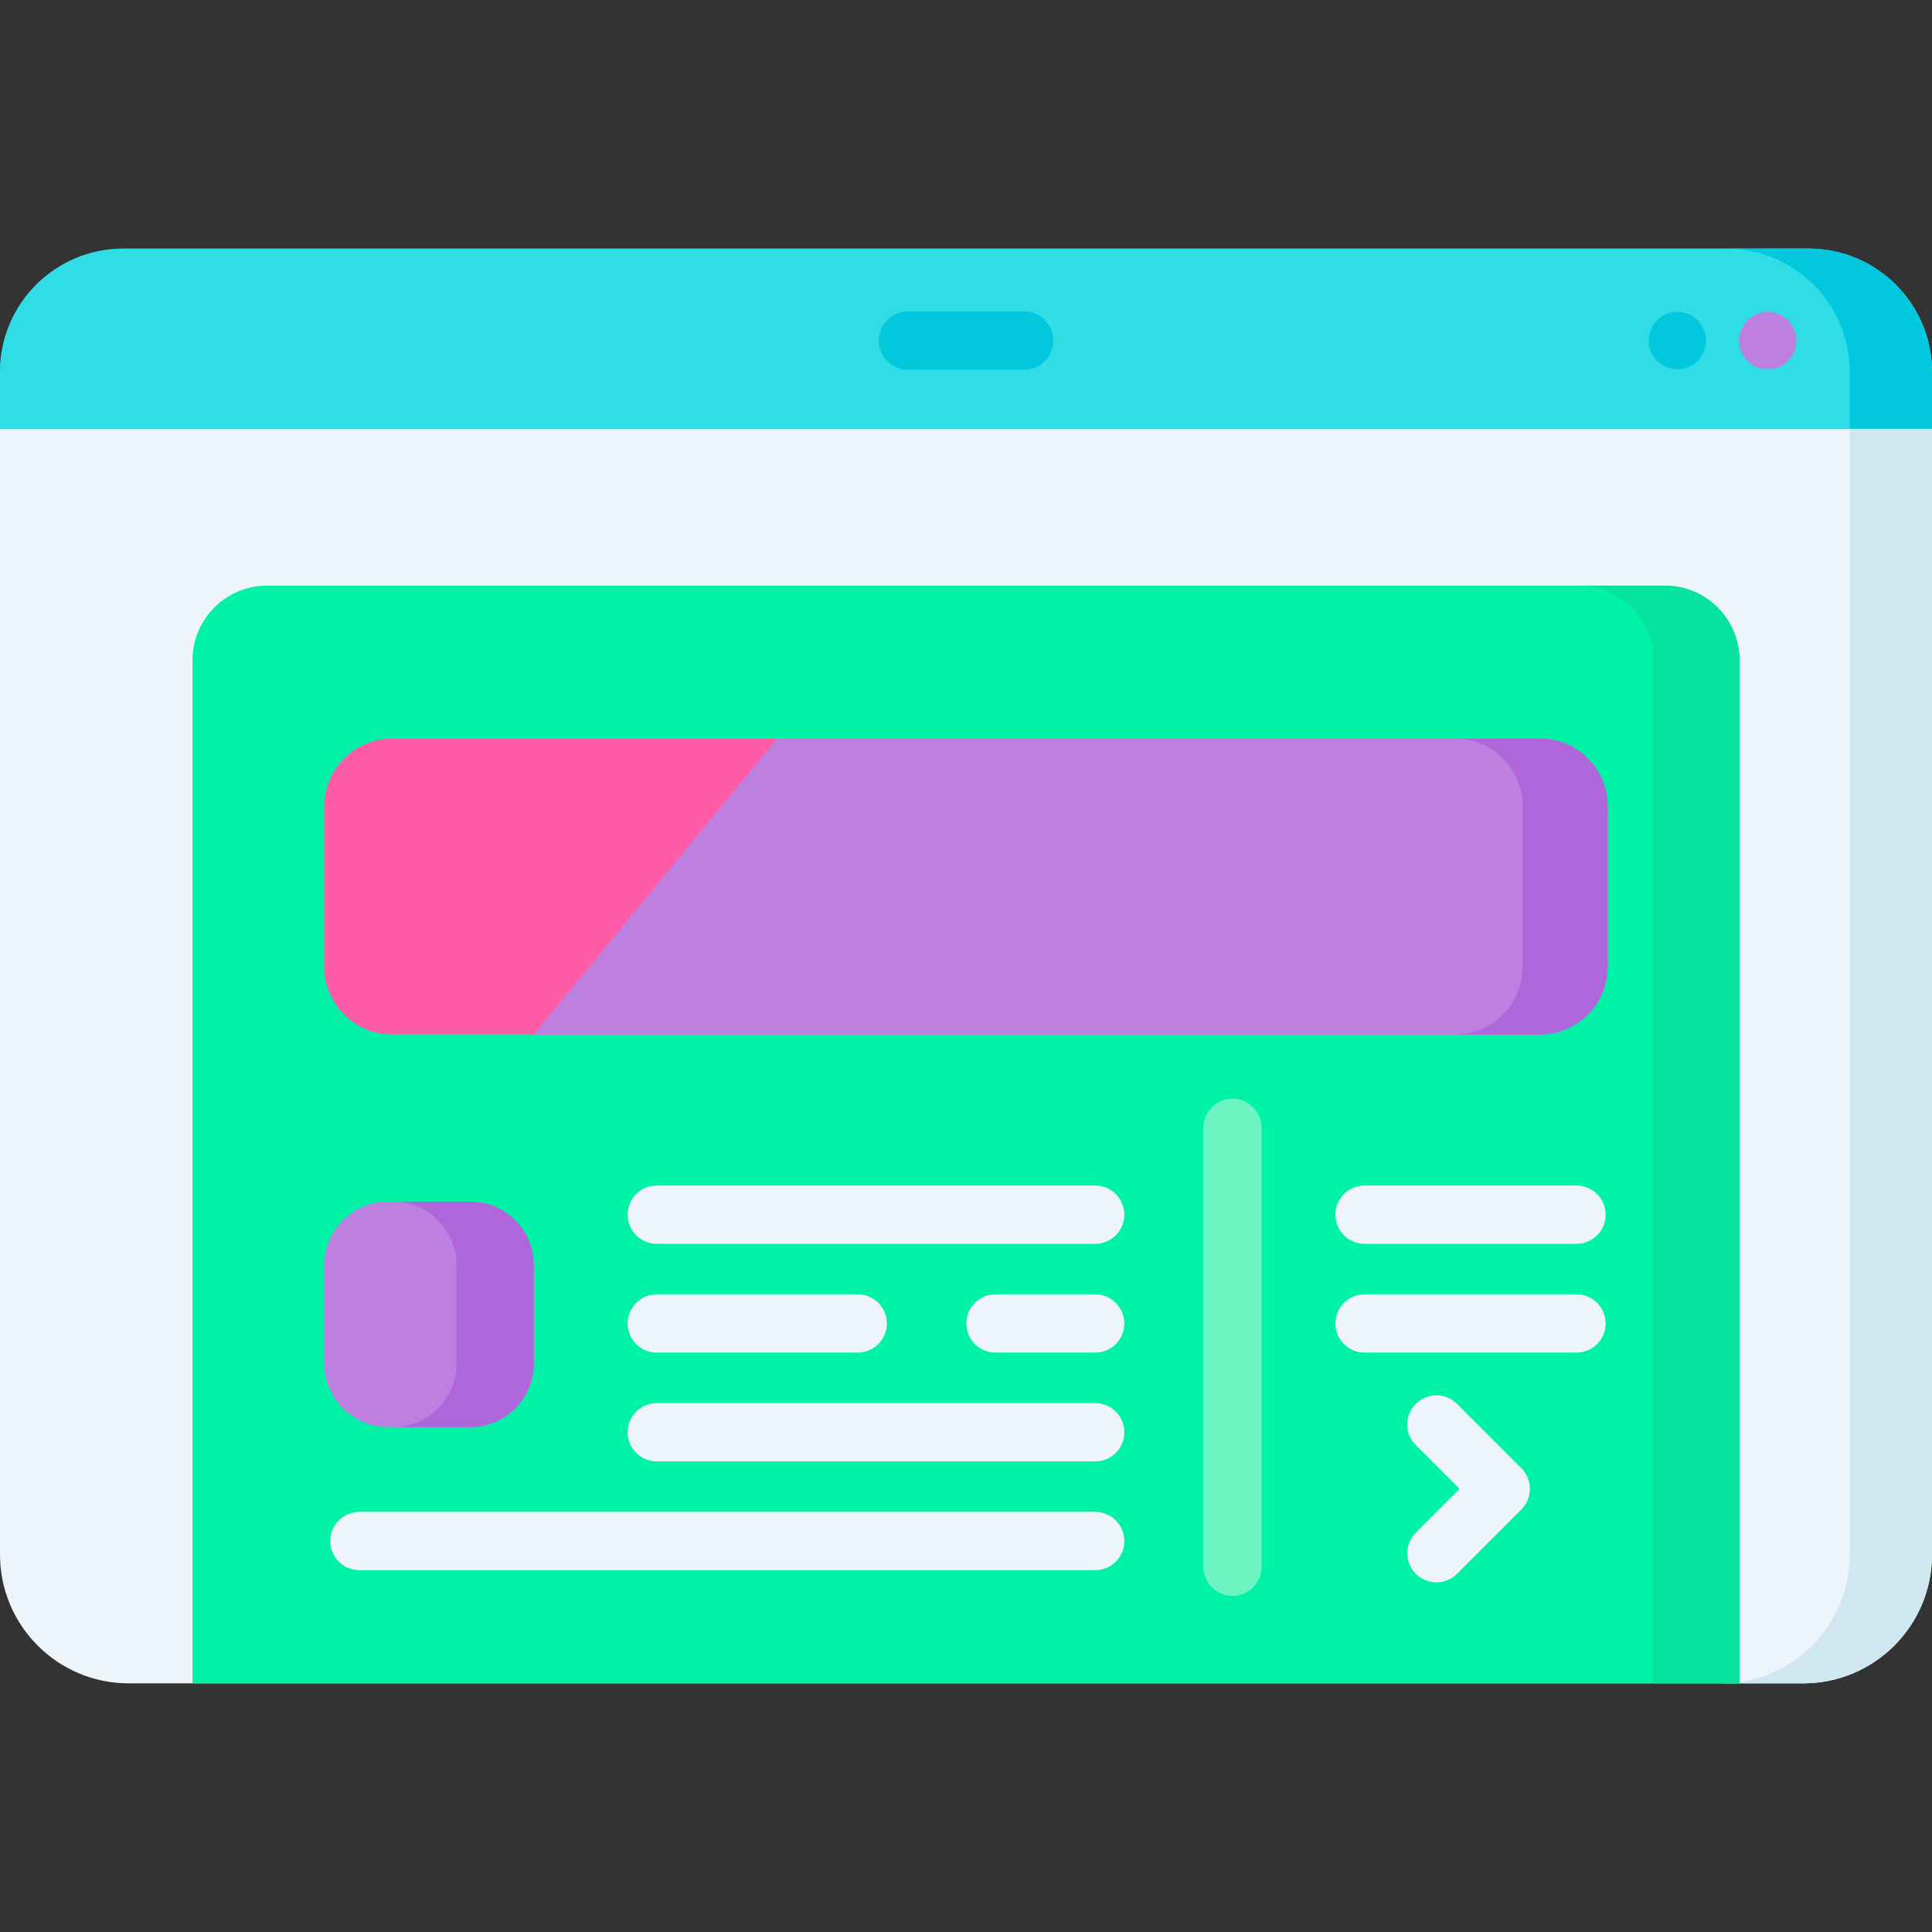
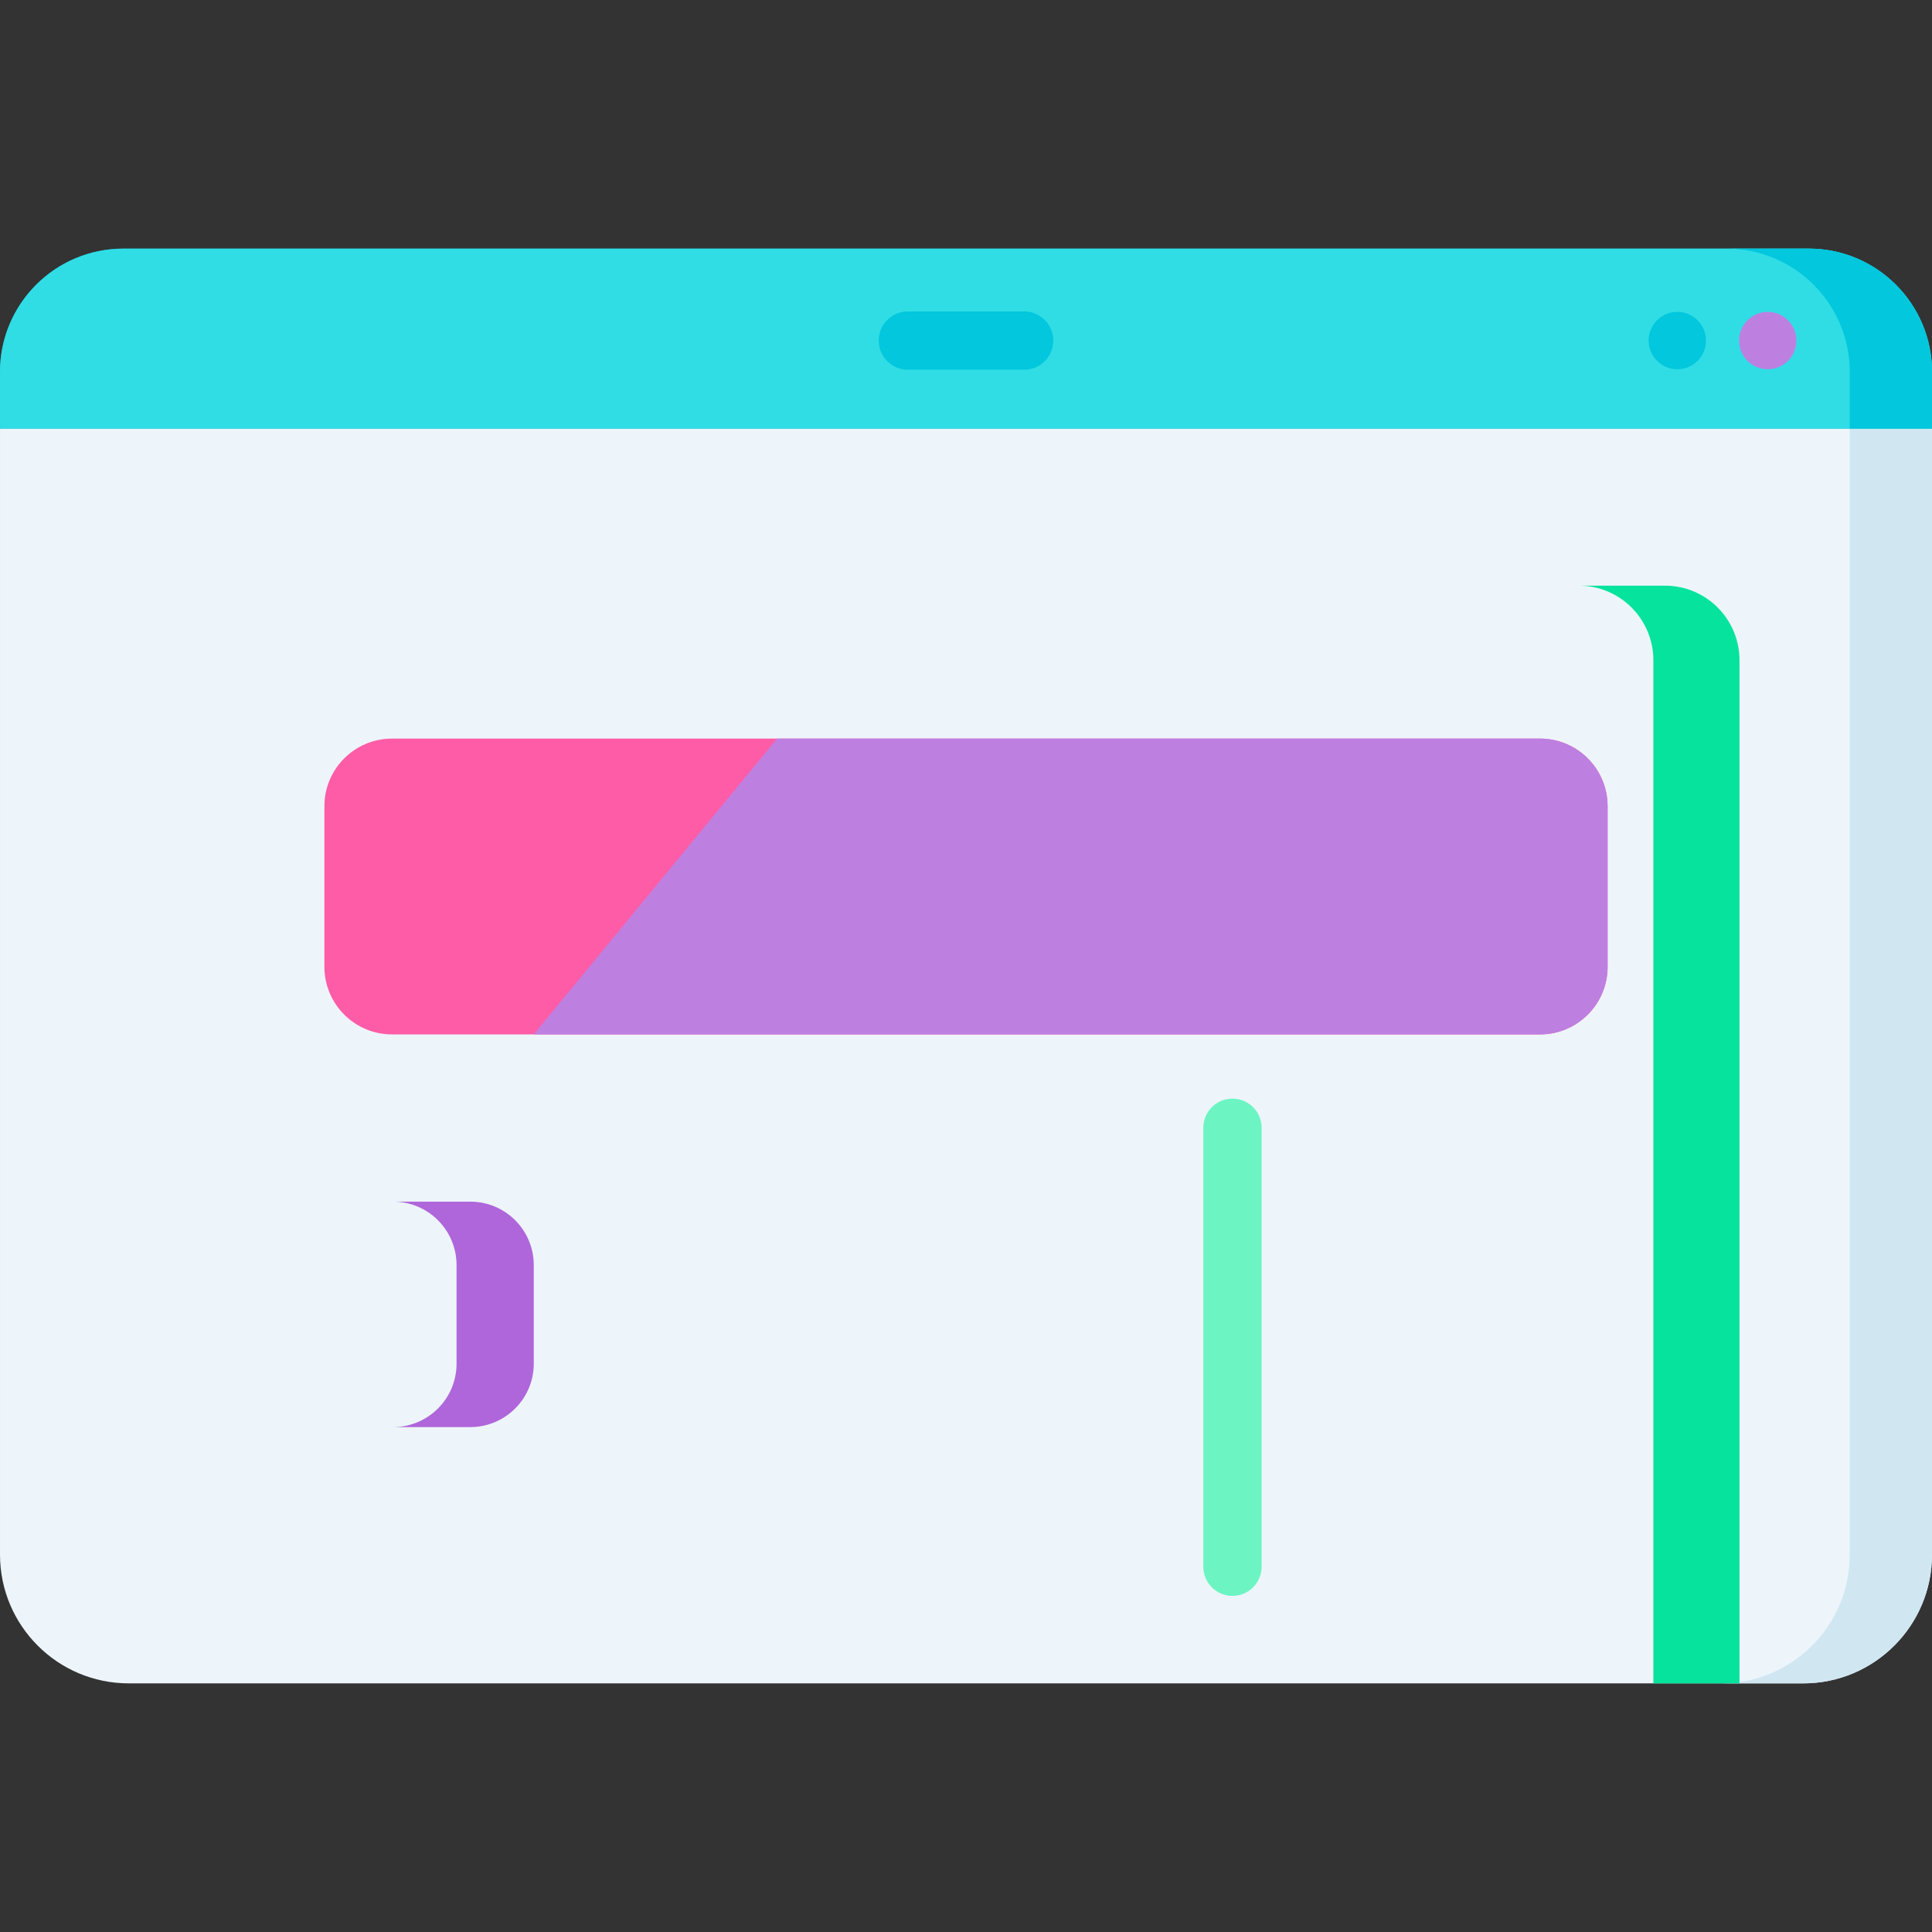
<svg xmlns="http://www.w3.org/2000/svg" id="Capa_1" enable-background="new 0 0 497 497" height="512" viewBox="0 0 497 497" width="512">
  <rect x="0" y="0" width="497" height="497" fill="#333333" stroke="none" />
  <g>
    <g>
      <path d="m497 110.855v289.055c0 18.29-14.83 33.13-33.13 33.13h-430.74c-18.3 0-33.13-14.84-33.13-33.13v-289.055c0-17.53 14.21-31.73 31.73-31.73h433.54c17.52 0 31.73 14.2 31.73 31.73z" fill="#edf5fa" />
      <path d="m465.27 79.125h-21.156c17.52 0 31.73 14.2 31.73 31.73v289.055c0 18.29-14.83 33.13-33.13 33.13h21.156c18.3 0 33.13-14.84 33.13-33.13v-289.056c0-17.53-14.21-31.729-31.73-31.729z" fill="#d0e7f2" />
    </g>
    <path d="m497 95.69v14.57h-497v-14.57c0-17.53 14.21-31.73 31.73-31.73h433.54c17.52 0 31.73 14.2 31.73 31.73z" fill="#07b2cd" />
    <path d="m497 95.69v14.57h-497v-14.57c0-17.53 14.21-31.73 31.73-31.73h433.54c17.52 0 31.73 14.2 31.73 31.73z" fill="#30dde5" />
    <path d="m465.27 63.96h-21.156c17.52 0 31.73 14.2 31.73 31.73v14.57h21.156v-14.57c0-17.53-14.21-31.73-31.73-31.73z" fill="#02c7dd" />
-     <path d="m447.48 169.85v263.19h-397.96v-263.19c0-10.6 8.58-19.19 19.18-19.19h359.6c10.6 0 19.18 8.59 19.18 19.19z" fill="#00f2a6" />
    <path d="m428.3 150.66h-22.156c10.6 0 19.18 8.59 19.18 19.19v263.19h22.156v-263.19c0-10.6-8.58-19.19-19.18-19.19z" fill="#05e39c" />
    <path d="m413.55 207.4v41.3c0 9.61-7.79 17.4-17.4 17.4h-295.3c-9.61 0-17.4-7.79-17.4-17.4v-41.3c0-9.61 7.79-17.4 17.4-17.4h295.3c9.61 0 17.4 7.79 17.4 17.4z" fill="#fe5ca7" />
-     <path d="m120.977 367.114h-21.191c-9.022 0-16.335-7.313-16.335-16.335v-25.327c0-9.022 7.313-16.335 16.335-16.335h21.191c9.022 0 16.335 7.313 16.335 16.335v25.327c0 9.022-7.313 16.335-16.335 16.335z" fill="#bd80e1" />
    <path d="m120.977 309.117h-19.865c9.021 0 16.335 7.313 16.335 16.335v25.327c0 9.021-7.313 16.335-16.335 16.335h19.865c9.021 0 16.335-7.313 16.335-16.335v-25.327c0-9.021-7.313-16.335-16.335-16.335z" fill="#af66da" />
    <path d="m413.55 207.4v41.3c0 9.61-7.79 17.4-17.4 17.4h-258.838l62.6-76.1h196.238c9.61 0 17.4 7.79 17.4 17.4z" fill="#bd80e1" />
-     <path d="m396.15 190h-21.847c9.61 0 17.4 7.79 17.4 17.4v41.3c0 9.61-7.79 17.4-17.4 17.4h21.847c9.61 0 17.4-7.79 17.4-17.4v-41.3c0-9.61-7.79-17.4-17.4-17.4z" fill="#af66da" />
    <g>
      <g>
        <circle cx="454.746" cy="87.611" fill="#bd80e1" r="7.379" />
      </g>
      <g>
        <circle cx="431.486" cy="87.611" fill="#02c7dd" r="7.379" />
      </g>
      <g>
        <path d="m263.448 95.111h-29.896c-4.143 0-7.5-3.358-7.5-7.5s3.357-7.5 7.5-7.5h29.896c4.143 0 7.5 3.358 7.5 7.5s-3.357 7.5-7.5 7.5z" fill="#02c7dd" />
      </g>
    </g>
    <g>
      <path d="m317.047 410.54c-4.143 0-7.5-3.358-7.5-7.5v-112.923c0-4.142 3.357-7.5 7.5-7.5s7.5 3.358 7.5 7.5v112.923c0 4.142-3.358 7.5-7.5 7.5z" fill="#6cf5c2" />
    </g>
    <g>
      <path d="m281.733 319.97h-112.779c-4.143 0-7.5-3.358-7.5-7.5s3.357-7.5 7.5-7.5h112.779c4.143 0 7.5 3.358 7.5 7.5s-3.357 7.5-7.5 7.5z" fill="#edf5fa" />
    </g>
    <g>
      <path d="m281.733 347.955h-25.649c-4.143 0-7.5-3.358-7.5-7.5s3.357-7.5 7.5-7.5h25.649c4.143 0 7.5 3.358 7.5 7.5s-3.357 7.5-7.5 7.5z" fill="#edf5fa" />
    </g>
    <g>
      <path d="m220.645 347.955h-51.69c-4.143 0-7.5-3.358-7.5-7.5s3.357-7.5 7.5-7.5h51.69c4.143 0 7.5 3.358 7.5 7.5s-3.358 7.5-7.5 7.5z" fill="#edf5fa" />
    </g>
    <g>
      <path d="m405.549 319.97h-54.515c-4.143 0-7.5-3.358-7.5-7.5s3.357-7.5 7.5-7.5h54.515c4.143 0 7.5 3.358 7.5 7.5s-3.358 7.5-7.5 7.5z" fill="#edf5fa" />
    </g>
    <g>
      <path d="m405.549 347.955h-54.515c-4.143 0-7.5-3.358-7.5-7.5s3.357-7.5 7.5-7.5h54.515c4.143 0 7.5 3.358 7.5 7.5s-3.358 7.5-7.5 7.5z" fill="#edf5fa" />
    </g>
    <g>
-       <path d="m281.733 375.94h-112.779c-4.143 0-7.5-3.358-7.5-7.5s3.357-7.5 7.5-7.5h112.779c4.143 0 7.5 3.358 7.5 7.5s-3.357 7.5-7.5 7.5z" fill="#edf5fa" />
-     </g>
+       </g>
    <g>
-       <path d="m281.733 403.925h-189.282c-4.143 0-7.5-3.358-7.5-7.5s3.357-7.5 7.5-7.5h189.282c4.143 0 7.5 3.358 7.5 7.5s-3.357 7.5-7.5 7.5z" fill="#edf5fa" />
-     </g>
+       </g>
    <g>
      <path d="m369.513 407.054c-1.92 0-3.839-.732-5.304-2.197-2.929-2.929-2.929-7.678 0-10.606l11.255-11.254-11.255-11.254c-2.929-2.929-2.929-7.677 0-10.606 2.93-2.929 7.678-2.929 10.607 0l16.558 16.557c1.406 1.406 2.196 3.314 2.196 5.303s-.79 3.897-2.196 5.303l-16.558 16.557c-1.464 1.465-3.384 2.197-5.303 2.197z" fill="#edf5fa" />
    </g>
  </g>
</svg>